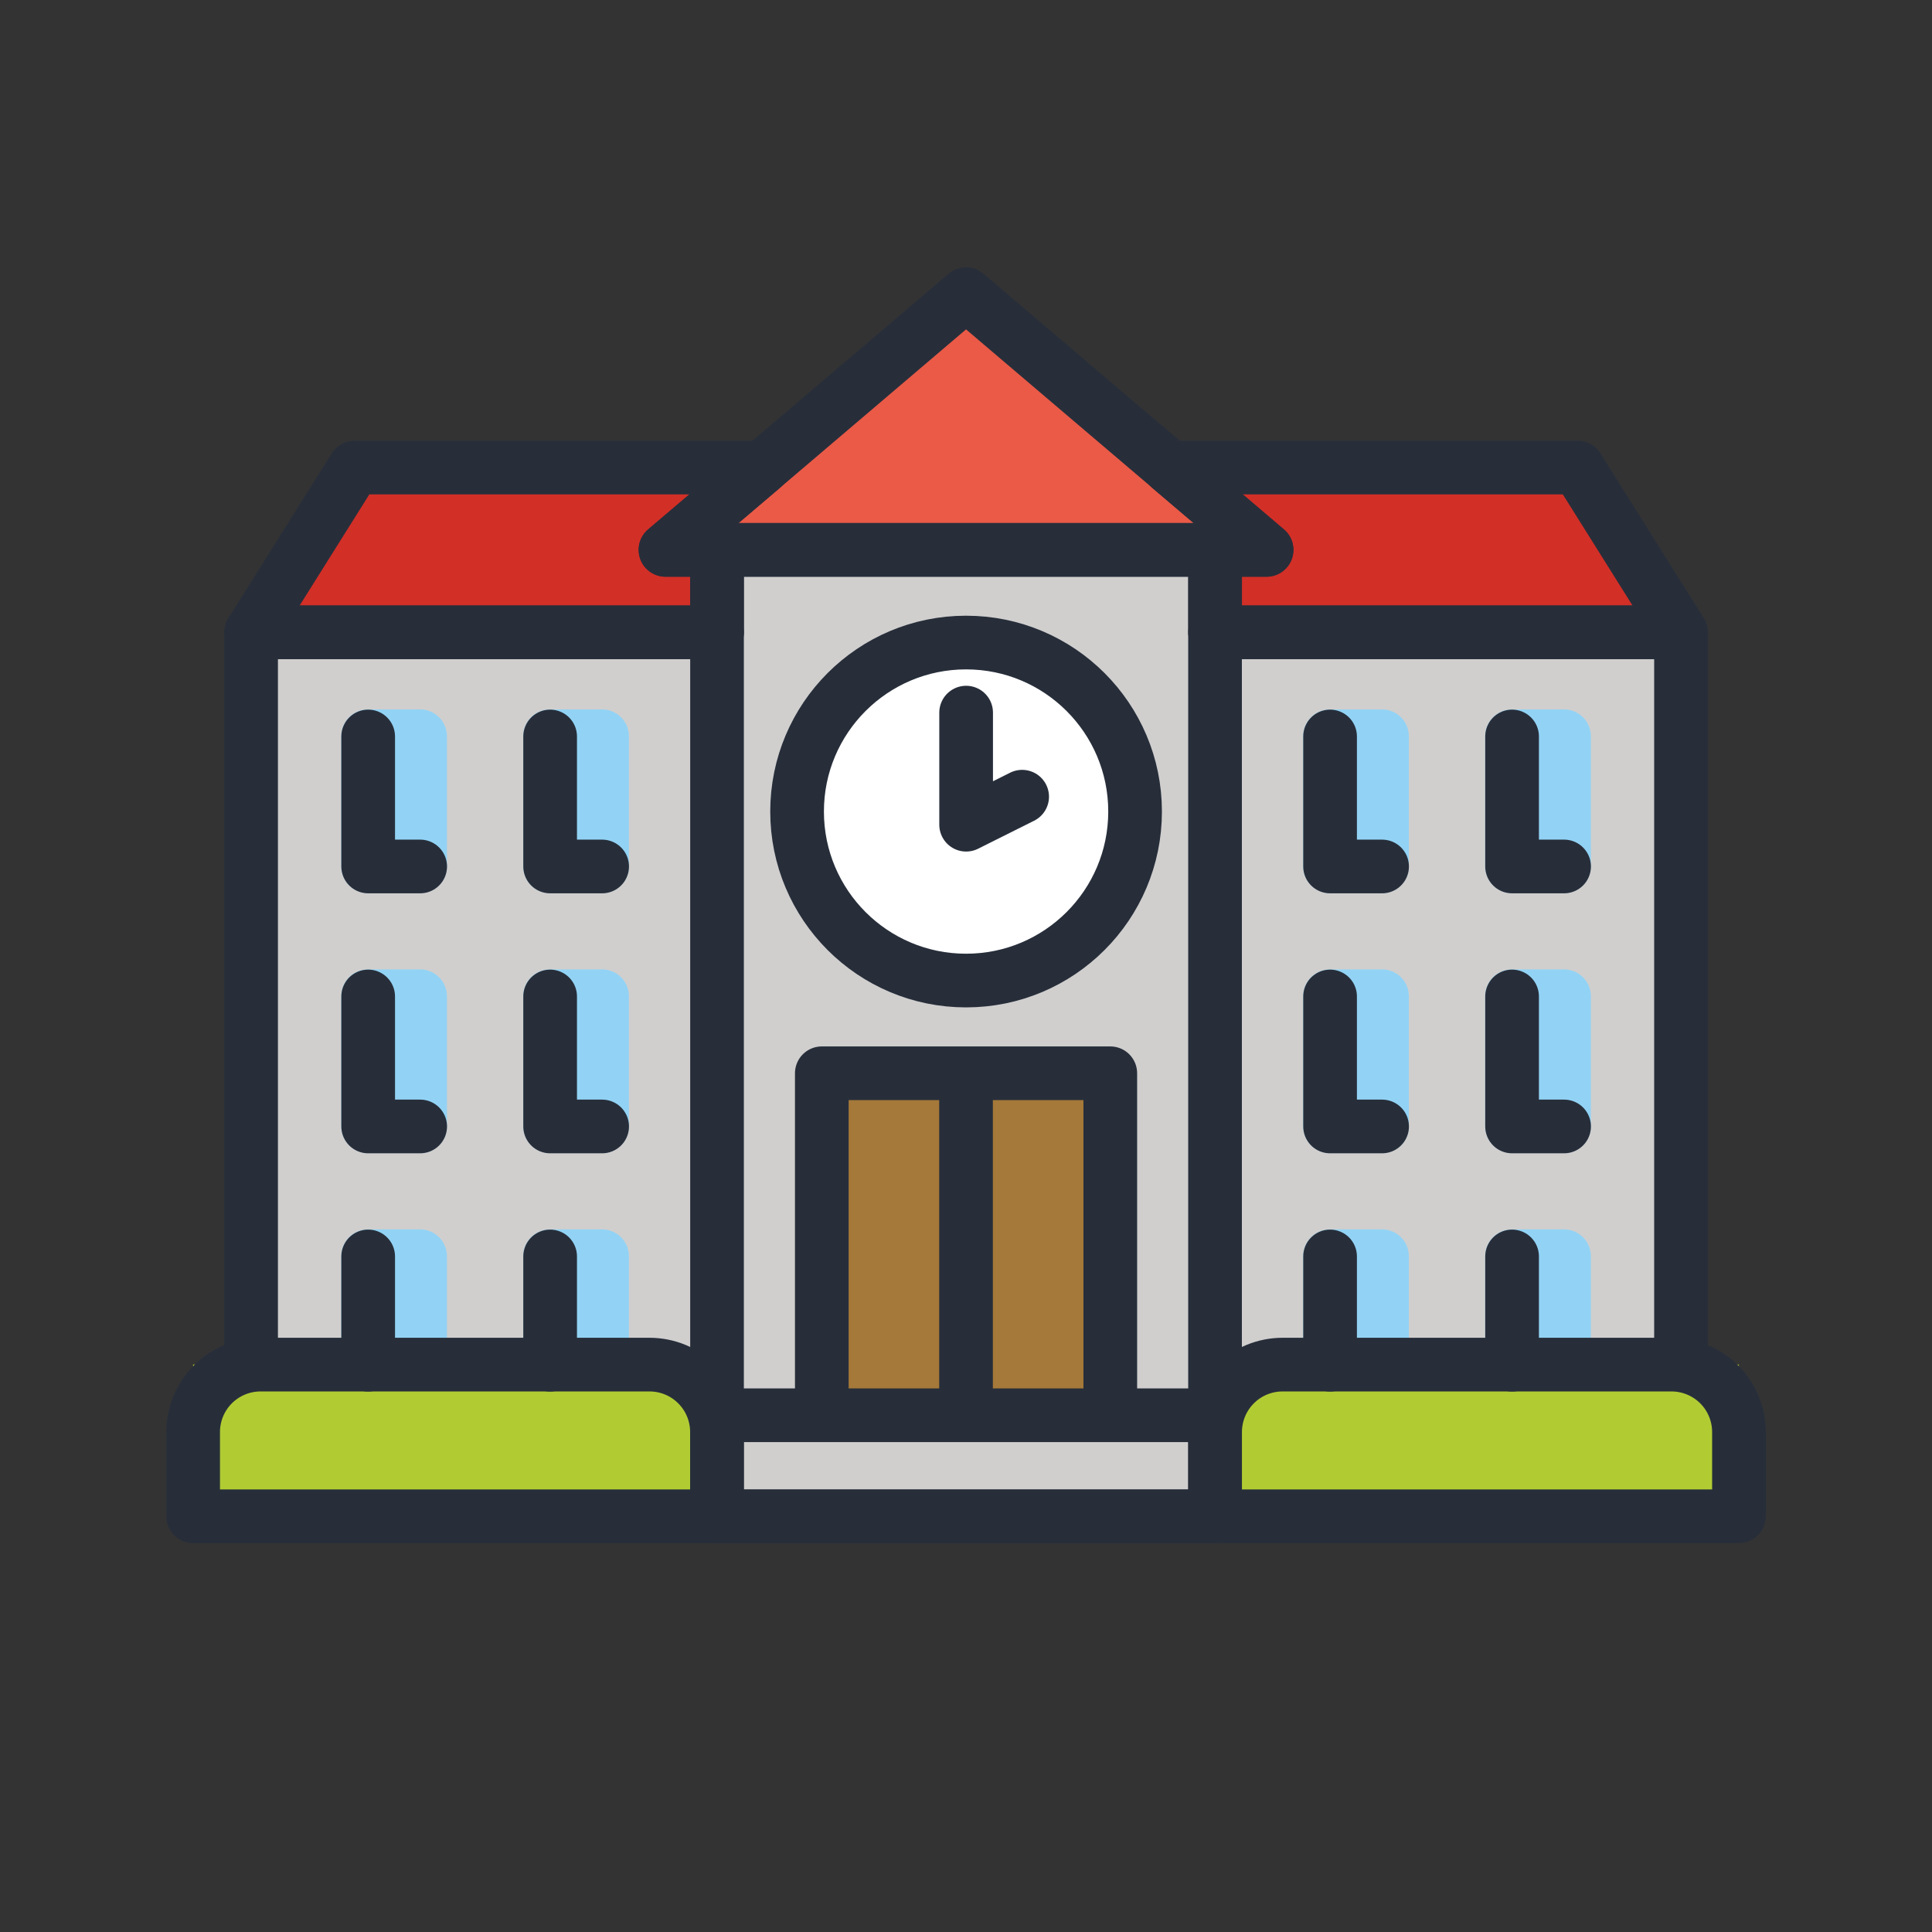
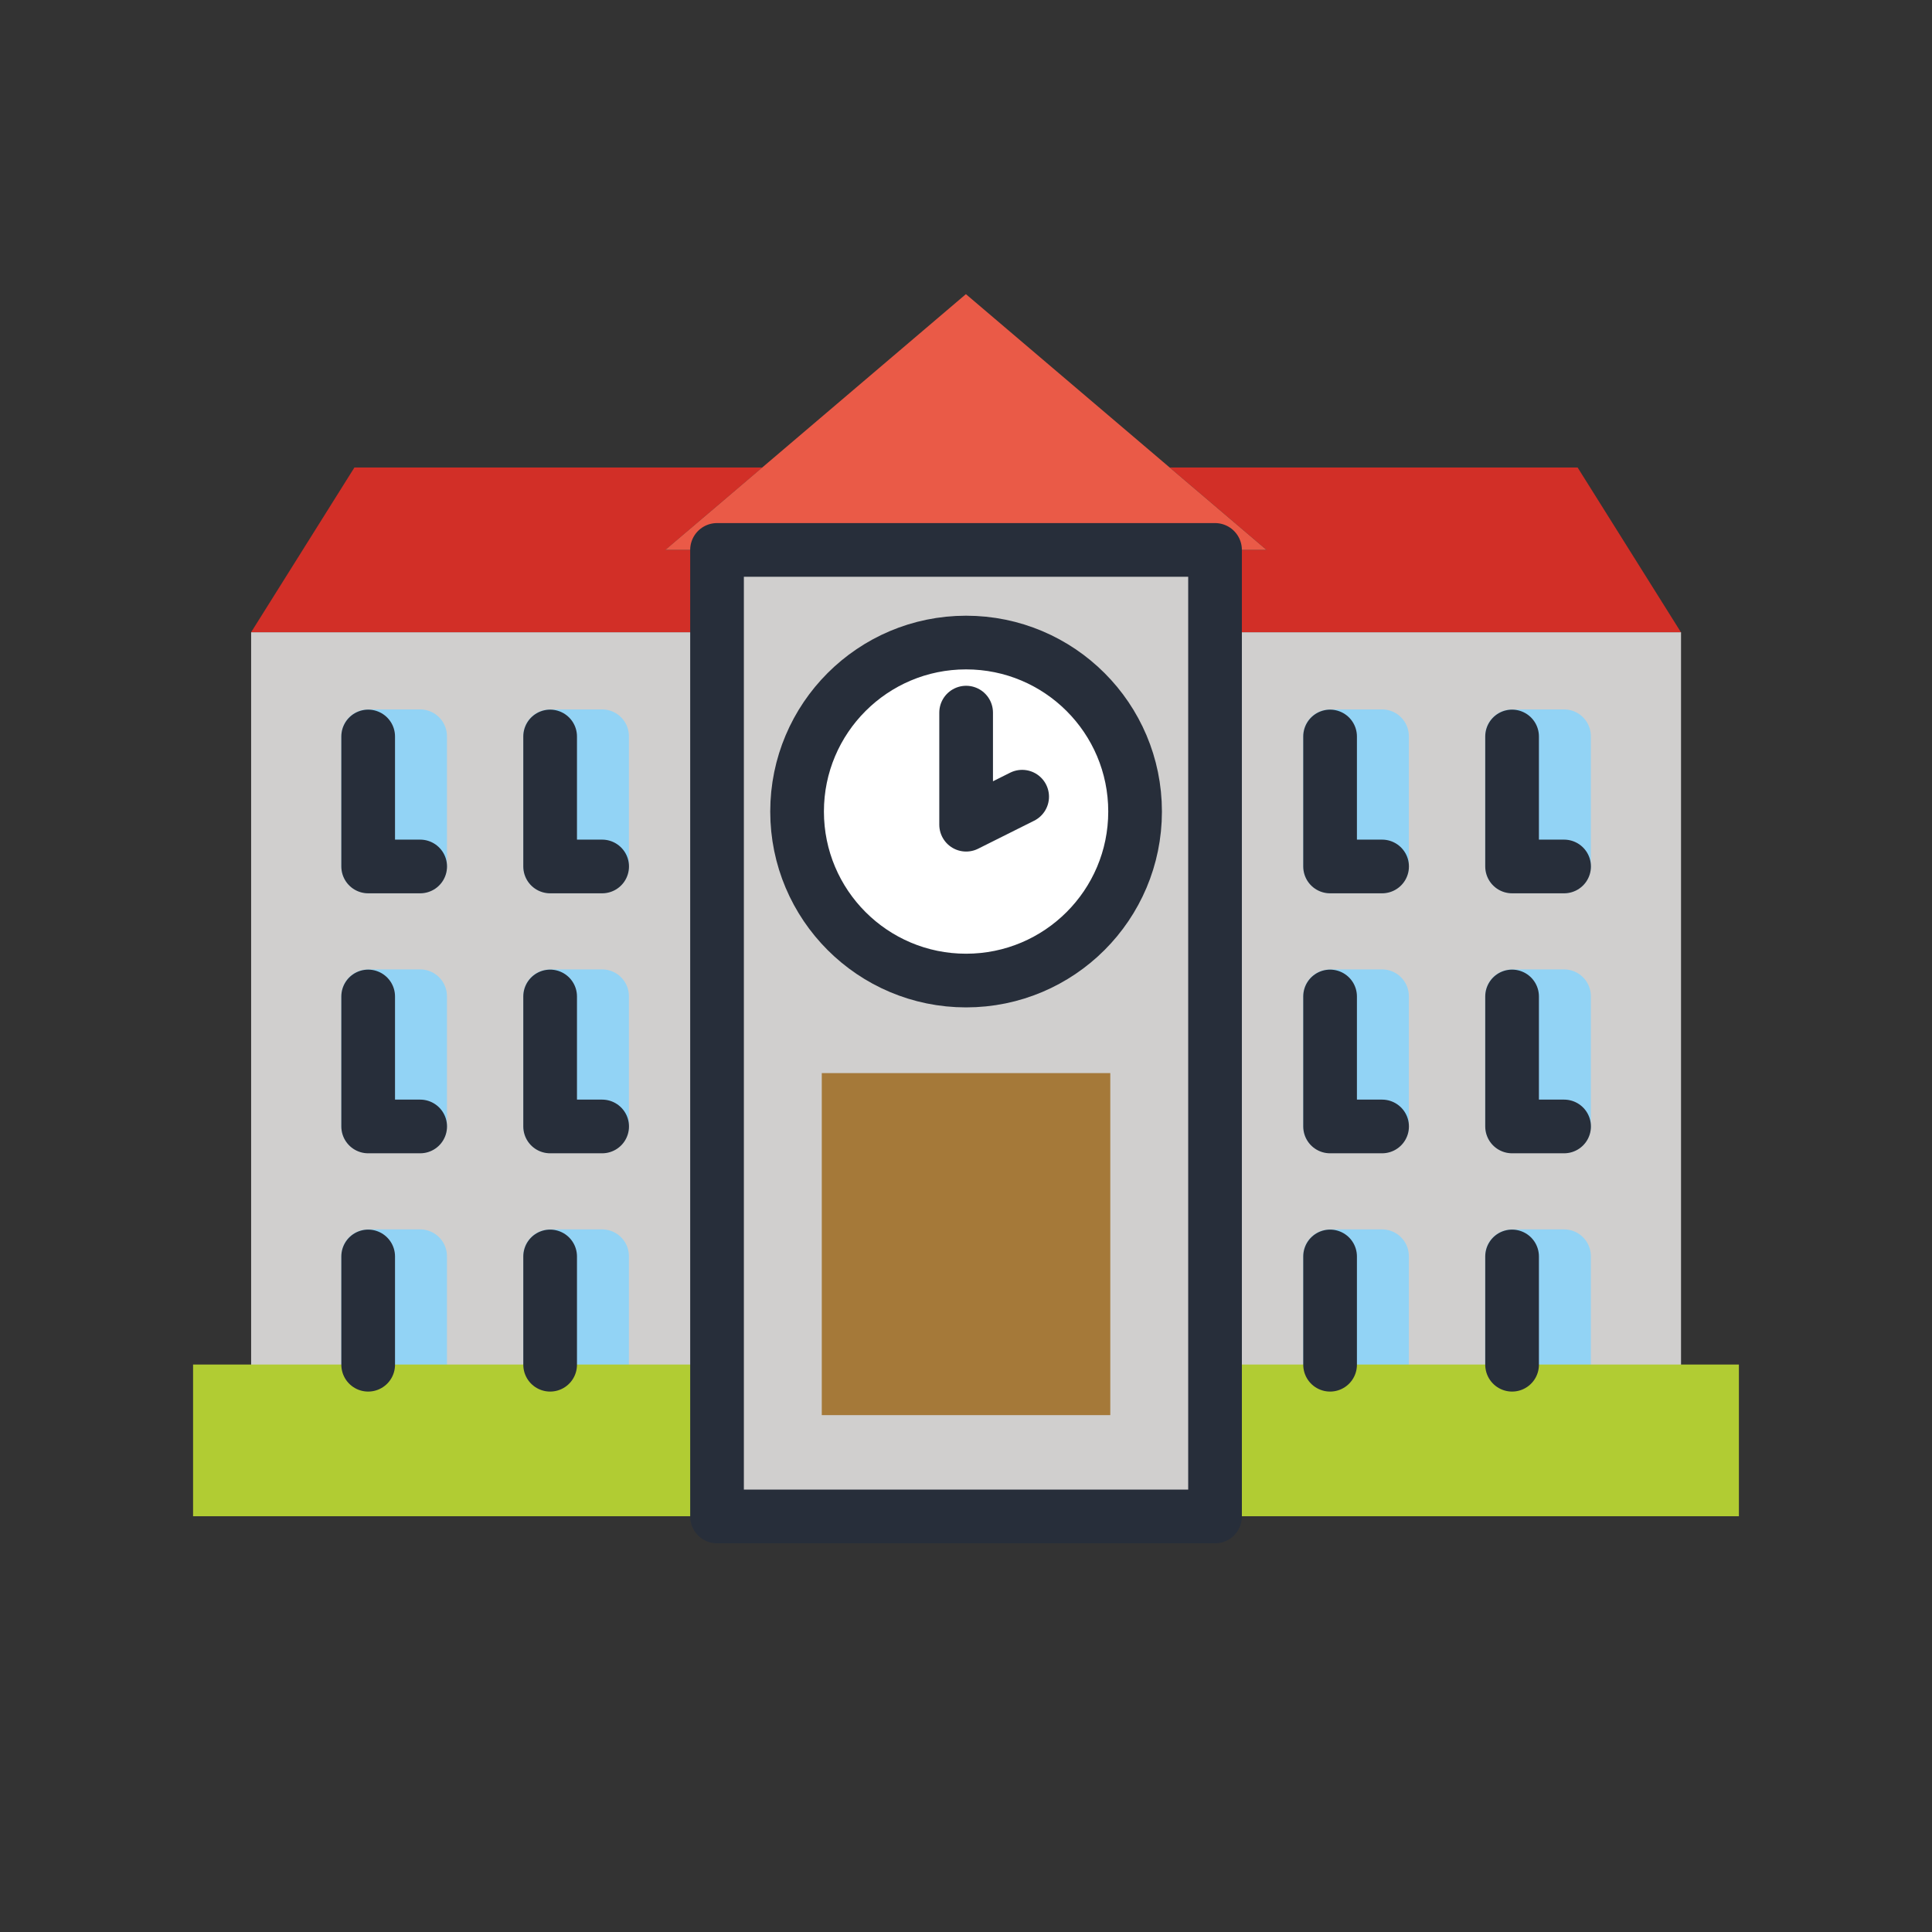
<svg xmlns="http://www.w3.org/2000/svg" width="60" height="60" viewBox="0 0 60 60" fill="none">
  <rect x="0" y="0" width="60" height="60" fill="#333333" stroke="none" />
  <g id="openmoji:school">
    <path id="Vector" d="M7.799 47.086H52.206V19.635H37.737V17.213H22.267V19.635H7.799V47.086Z" fill="#D0CFCE" />
    <path id="Vector_2" d="M25.521 33.326H34.481V43.948H25.521V33.326Z" fill="#A57939" />
    <path id="Vector_3" d="M30 30.452C32.899 30.452 35.249 28.102 35.249 25.203C35.249 22.305 32.899 19.955 30 19.955C27.102 19.955 24.752 22.305 24.752 25.203C24.752 28.102 27.102 30.452 30 30.452Z" fill="white" />
    <path id="Vector_4" d="M17.083 39.013H18.698V42.375H17.083V39.013ZM11.432 39.013H13.047V42.375H11.432V39.013ZM17.083 30.939H18.698V34.975H17.083V30.939ZM11.432 30.939H13.047V34.975H11.432V30.939ZM17.083 22.865H18.698V26.902H17.083V22.865ZM11.432 22.865H13.047V26.902H11.432V22.865ZM46.957 39.013H48.572V42.375H46.957V39.013ZM41.305 39.013H42.92V42.375H41.305V39.013ZM46.957 30.939H48.572V34.975H46.957V30.939ZM41.305 30.939H42.92V34.975H41.305V30.939ZM46.957 22.865H48.572V26.902H46.957V22.865ZM41.305 22.865H42.92V26.902H41.305V22.865Z" stroke="#92D3F5" stroke-width="1.667" stroke-linecap="round" stroke-linejoin="round" />
    <path id="Vector_5" d="M20.666 17.076H22.265V19.634H7.799L11.007 14.518H23.675L20.666 17.076ZM39.332 17.076H37.736V19.634H52.202L48.994 14.518H36.325L39.332 17.076Z" fill="#D22F27" />
    <path id="Vector_6" d="M39.331 17.076H20.664L22.264 15.717L29.997 9.135L39.331 17.076Z" fill="#EA5A47" />
    <path id="Vector_7" d="M5.996 42.377H22.264V47.088H5.996V42.377ZM37.734 42.377H54.003V47.088H37.734V42.377Z" fill="#B1CC33" />
    <g id="Group">
      <path id="Vector_8" d="M22.268 17.078H37.734V47.095H22.268V17.078Z" stroke="#272E3A" stroke-width="1.667" stroke-linecap="round" stroke-linejoin="round" />
-       <path id="Vector_9" d="M20.667 17.078H22.267V19.636H7.801L11.009 14.52H23.677L20.667 17.078ZM39.334 17.078H37.737V19.636H52.204L48.996 14.52H36.327L39.334 17.078Z" stroke="#272E3A" stroke-width="1.667" stroke-linecap="round" stroke-linejoin="round" />
-       <path id="Vector_10" d="M22.266 43.952H37.736M7.798 42.378V19.638H22.266M52.205 47.09H7.798M37.736 19.638H52.205V42.378M30.001 43.952V33.331M39.335 17.076H20.668L22.268 15.717L30.001 9.135L39.335 17.076ZM8.093 42.379H20.171C20.446 42.379 20.718 42.433 20.973 42.538C21.227 42.643 21.458 42.798 21.652 42.992C21.847 43.187 22.002 43.418 22.107 43.672C22.212 43.926 22.266 44.199 22.266 44.474V47.09H5.998V44.473C5.998 43.918 6.219 43.385 6.612 42.992C7.005 42.599 7.538 42.379 8.093 42.379ZM39.832 42.379H51.91C52.465 42.379 52.998 42.6 53.391 42.992C53.784 43.385 54.005 43.918 54.005 44.474V47.09H37.736V44.473C37.736 44.198 37.791 43.926 37.896 43.671C38.002 43.417 38.156 43.186 38.351 42.992C38.545 42.797 38.776 42.643 39.03 42.538C39.285 42.433 39.557 42.379 39.832 42.379ZM25.522 33.331H34.481V43.952H25.522V33.331Z" stroke="#272E3A" stroke-width="1.667" stroke-linecap="round" stroke-linejoin="round" />
      <path id="Vector_11" d="M30.002 30.452C32.901 30.452 35.251 28.102 35.251 25.203C35.251 22.305 32.901 19.955 30.002 19.955C27.104 19.955 24.754 22.305 24.754 25.203C24.754 28.102 27.104 30.452 30.002 30.452Z" stroke="#272E3A" stroke-width="1.667" stroke-linecap="round" stroke-linejoin="round" />
      <path id="Vector_12" d="M30.004 22.131V25.612L31.744 24.742M17.085 42.383V39.02M11.434 42.383V39.02M18.7 34.983H17.085V30.946M13.049 34.983H11.434V30.946M18.7 26.909H17.085V22.872M13.049 26.909H11.434V22.872M46.959 42.383V39.02M41.307 42.383V39.02M48.574 34.983H46.959V30.946M42.922 34.983H41.307V30.946M48.574 26.909H46.959V22.872M42.922 26.909H41.307V22.872" stroke="#272E3A" stroke-width="1.667" stroke-linecap="round" stroke-linejoin="round" />
    </g>
  </g>
</svg>